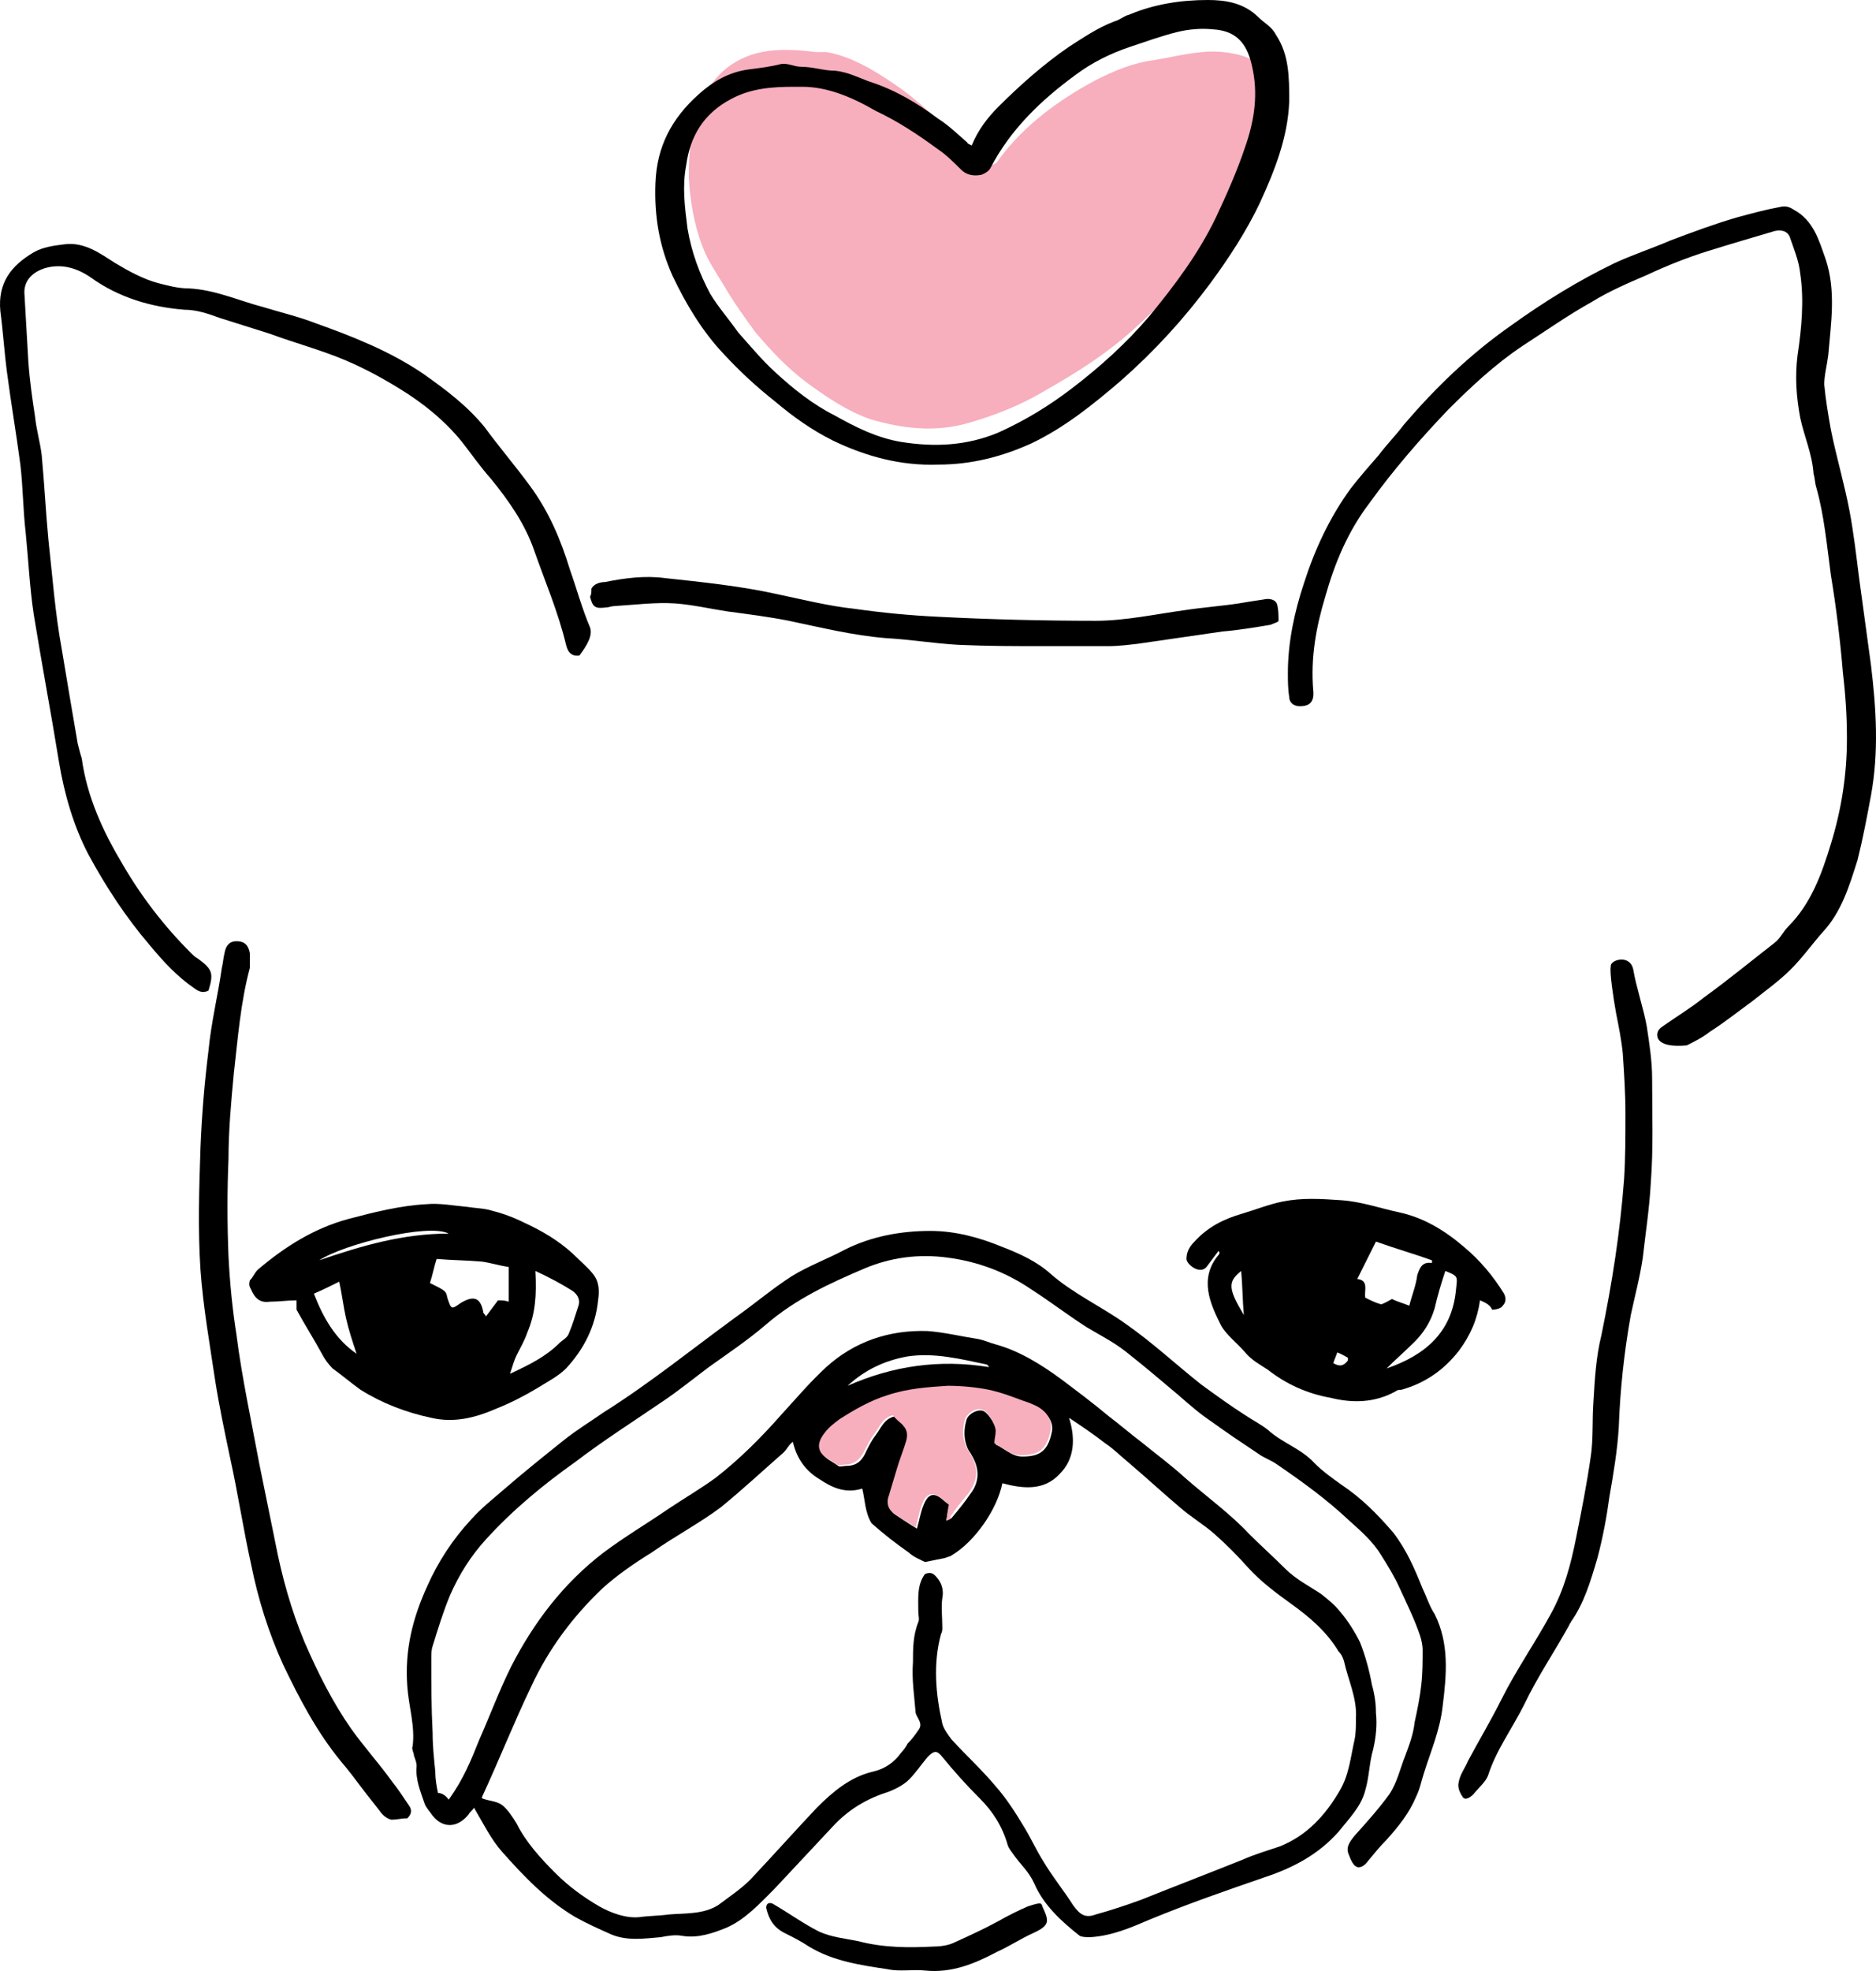
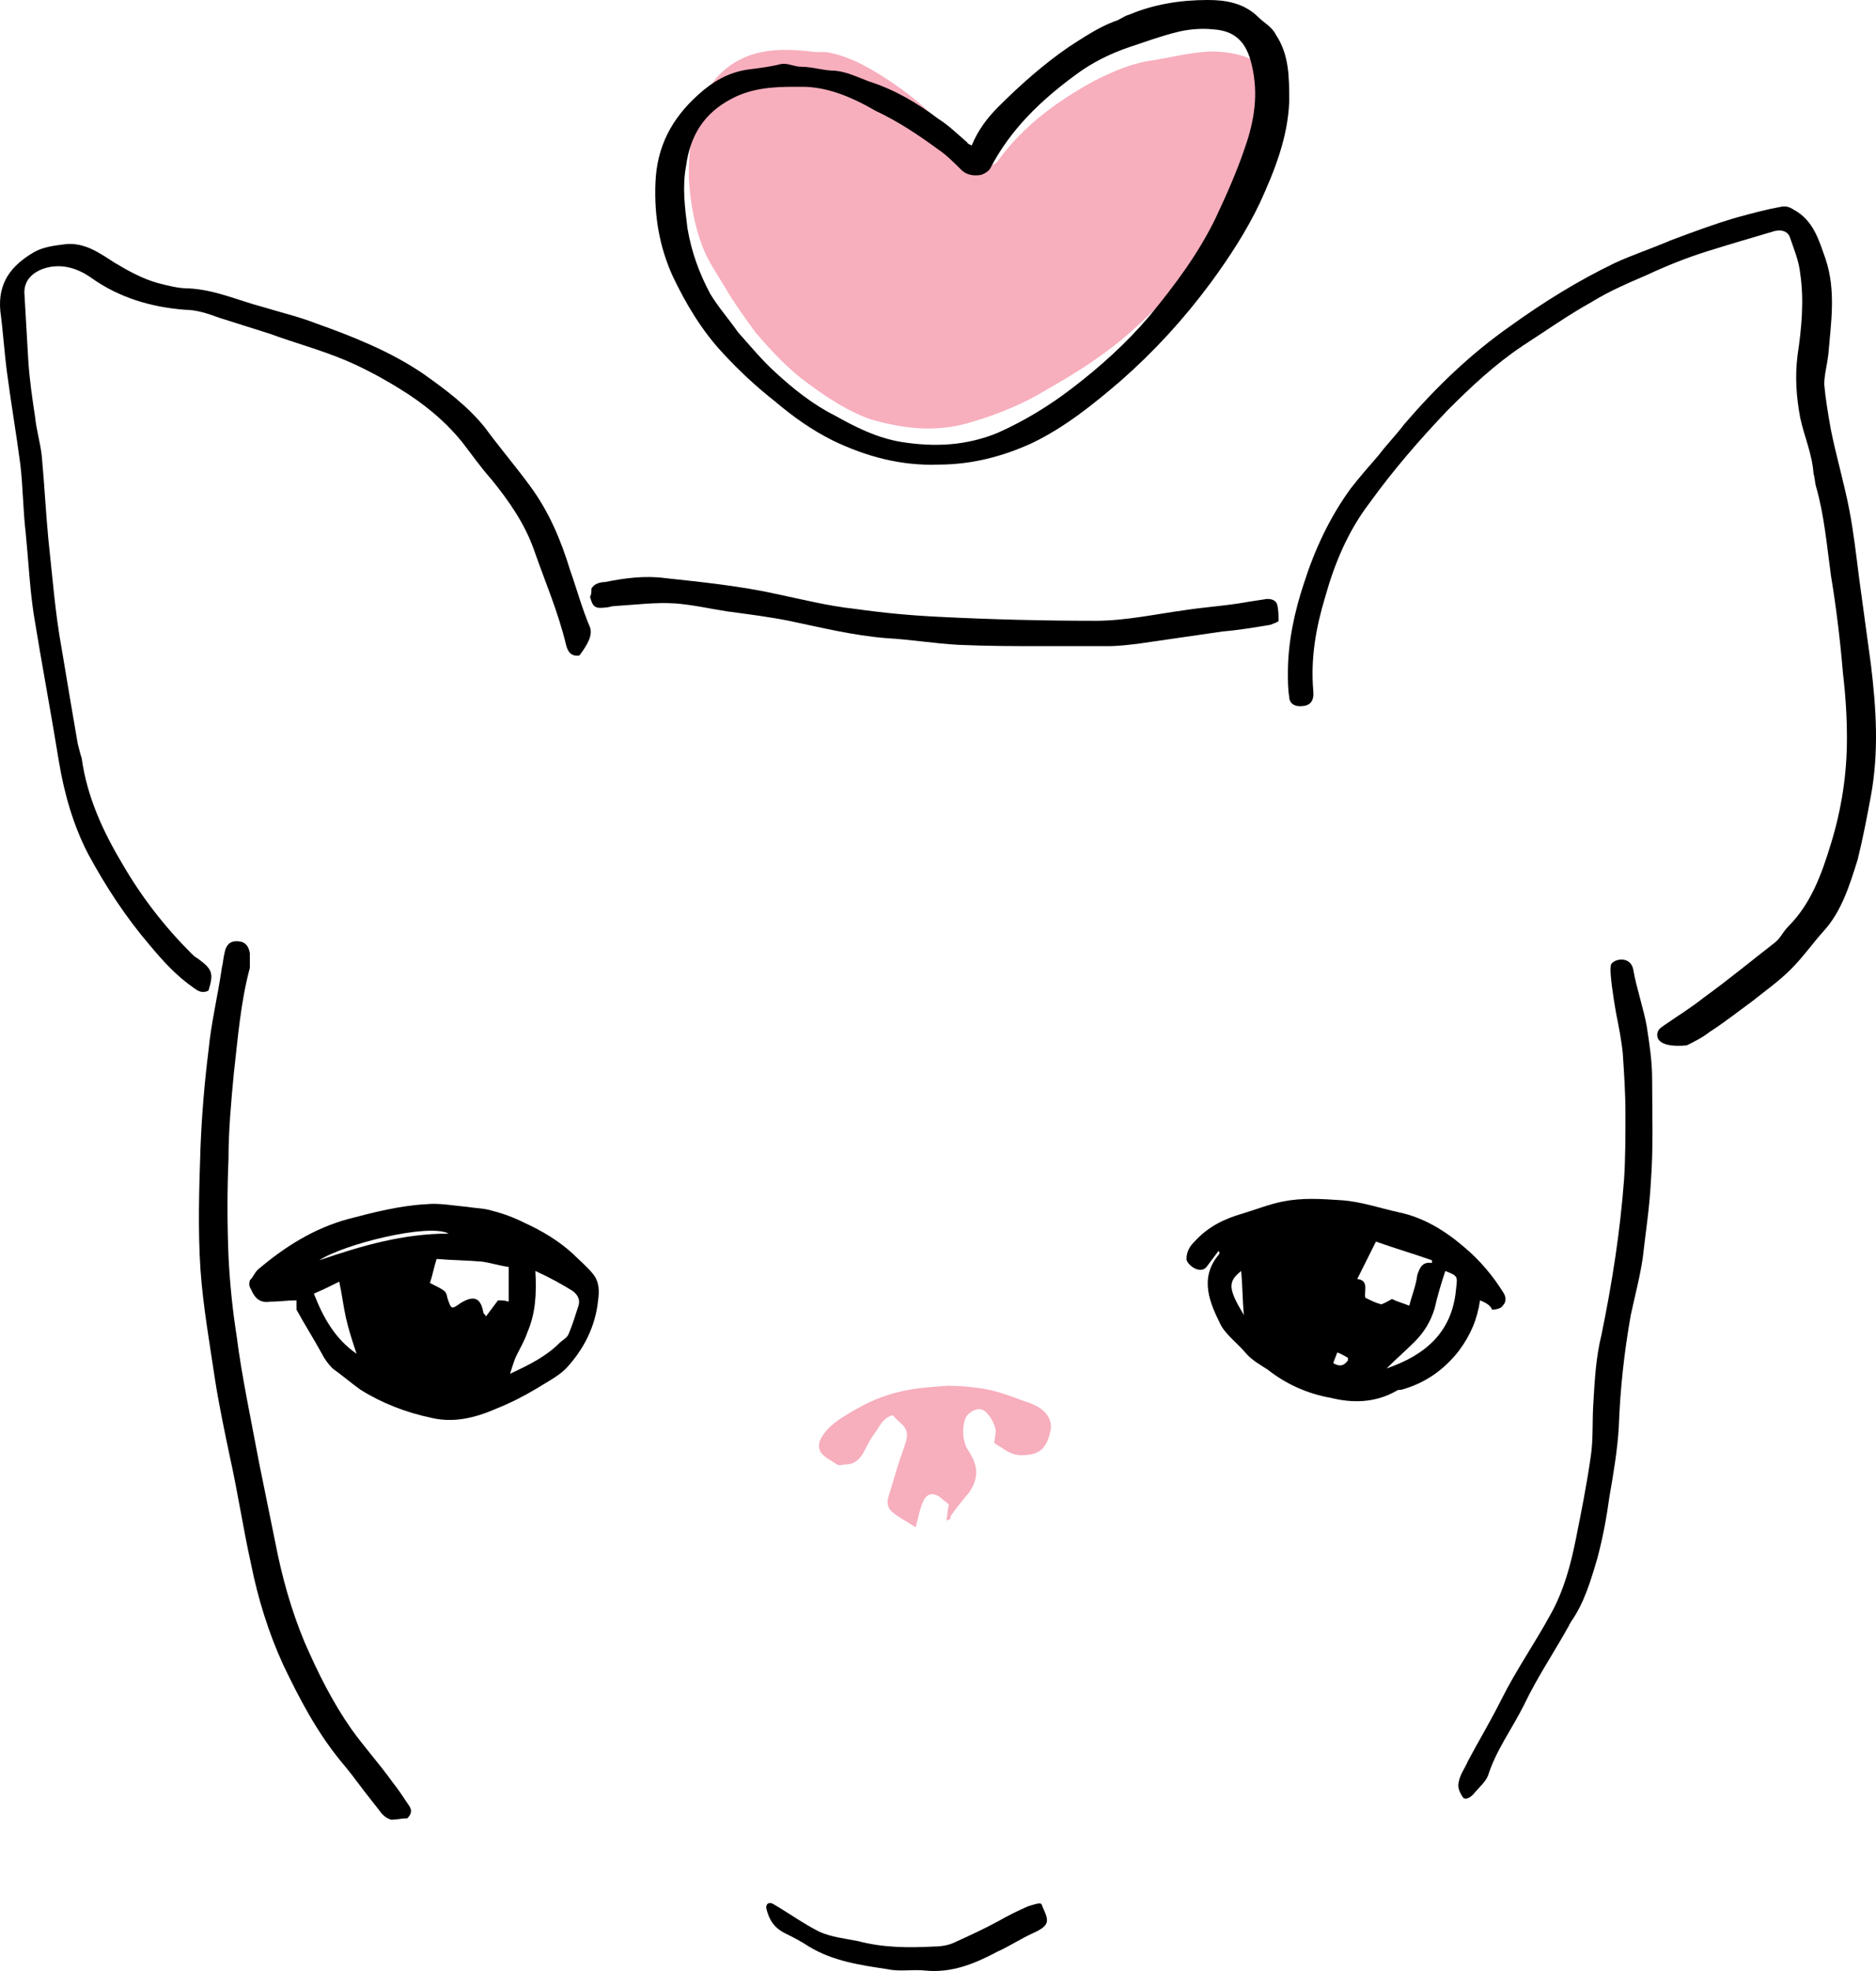
<svg xmlns="http://www.w3.org/2000/svg" width="240" height="252" viewBox="0 0 240 252" fill="none">
  <path d="M105.702 6.656C108.774 7.168 111.676 8.875 114.407 10.752C116.967 12.46 119.357 14.678 121.576 16.898C122.429 17.751 123.283 18.946 123.966 19.97C124.648 20.823 125.502 21.165 126.526 21.165C127.038 21.165 127.55 20.823 127.721 20.482C130.964 16.044 135.402 12.801 140.181 10.24C142.571 9.046 144.961 8.021 147.692 7.68C149.74 7.339 151.788 6.827 153.837 6.656C155.373 6.485 157.08 6.656 158.445 6.997C161.177 7.68 162.371 9.216 162.713 12.289C162.883 16.044 162.03 19.287 160.323 22.53C158.787 25.432 157.08 28.163 155.202 30.894C152.301 35.161 148.716 38.746 144.961 42.16C141.547 45.232 137.792 47.622 133.866 49.841C130.793 51.719 127.38 53.084 123.795 54.108C119.528 55.303 115.431 54.791 111.334 53.596C108.433 52.572 105.872 50.865 103.312 48.988C100.752 47.11 98.703 44.891 96.655 42.501C95.289 40.624 93.924 38.746 92.729 36.698C91.705 34.991 90.51 33.284 89.827 31.406C88.803 28.675 88.291 25.773 88.12 22.701C88.12 19.97 88.291 17.239 89.144 14.678C90.339 11.094 92.217 8.363 96.143 6.997C98.874 6.144 101.605 6.315 104.336 6.656C105.019 6.656 105.19 6.656 105.702 6.656Z" fill="#F7AEBD" />
-   <path d="M57.396 230.093C59.273 227.533 60.298 224.973 61.322 222.412C62.687 219.34 63.882 216.097 65.418 213.024C68.32 207.391 72.075 202.441 77.196 198.515C79.927 196.467 82.829 194.76 85.56 192.882C87.608 191.517 89.657 190.322 91.534 188.956C94.607 186.567 97.338 183.836 99.898 180.934C101.776 178.886 103.653 176.667 105.702 174.789C109.286 171.546 113.724 170.01 118.674 170.18C120.893 170.351 122.942 170.863 125.161 171.204C126.014 171.375 126.697 171.717 127.38 171.887C130.452 172.741 133.183 174.448 135.744 176.325C137.792 177.861 139.84 179.398 141.888 181.105C143.254 182.129 144.62 183.324 145.985 184.348C147.863 185.884 149.74 187.25 151.618 188.956C154.349 191.346 157.421 193.565 159.811 196.126C161.347 197.662 162.884 199.027 164.42 200.564C165.785 201.929 167.492 202.783 169.029 203.807C169.882 204.489 170.735 205.172 171.418 206.026C172.442 207.221 173.296 208.586 173.979 209.952C174.661 211.659 175.173 213.536 175.515 215.414C175.856 216.609 176.027 217.803 176.027 218.998C176.198 220.535 176.027 222.071 175.685 223.607C175.173 225.314 175.173 227.192 174.661 228.898C174.149 230.947 172.613 232.483 171.247 234.19C168.687 237.092 165.444 238.799 161.859 239.993C156.909 241.7 151.959 243.407 147.009 245.456C144.619 246.48 142.23 247.504 139.499 247.675C138.987 247.675 138.475 247.675 138.133 247.504C135.744 245.626 133.525 243.578 132.33 240.847C131.647 239.311 130.623 238.457 129.769 237.262C129.428 236.75 129.087 236.409 128.916 235.897C128.233 233.507 127.038 231.63 125.331 229.923C123.624 228.216 122.088 226.509 120.552 224.631C119.869 223.778 119.528 223.778 118.674 224.631C117.821 225.655 117.138 226.679 116.285 227.533C115.602 228.216 114.578 228.728 113.724 229.069C110.993 229.923 108.603 231.288 106.555 233.507C103.995 236.238 101.605 238.799 99.045 241.53C97.167 243.407 95.29 245.456 92.9 246.48C91.193 247.163 89.315 247.845 87.267 247.504C86.413 247.333 85.389 247.504 84.536 247.675C82.488 247.845 80.269 248.187 78.22 247.333C76.684 246.65 75.148 245.968 73.612 245.114C69.856 242.895 66.955 239.823 64.224 236.75C62.858 235.214 61.834 233.166 60.639 231.117C60.468 231.459 60.127 231.63 59.956 231.971C58.591 233.678 56.713 233.849 55.347 232.142C55.006 231.63 54.494 231.117 54.323 230.605C53.811 229.069 53.129 227.533 53.299 225.826C53.299 225.314 53.129 224.973 52.958 224.46C52.958 224.119 52.616 223.607 52.787 223.266C53.129 220.705 52.275 218.145 52.104 215.584C51.763 210.976 52.787 206.879 54.665 202.783C56.03 199.71 57.908 196.808 60.298 194.248C61.492 192.882 63.029 191.688 64.394 190.493C66.955 188.274 69.515 186.225 72.075 184.177C73.782 182.812 75.489 181.787 77.196 180.593C83.17 176.837 88.632 172.399 94.265 168.303C96.655 166.596 98.874 164.718 101.264 163.182C103.483 161.816 105.872 160.963 108.091 159.768C111.505 158.061 115.26 157.378 119.016 157.378C122.259 157.378 125.331 158.232 128.233 159.427C130.452 160.28 132.671 161.304 134.378 162.841C137.28 165.401 141.035 167.108 144.107 169.327C147.521 171.717 150.423 174.448 153.666 177.008C155.544 178.374 157.421 179.739 159.299 180.934C160.323 181.617 161.347 182.129 162.201 182.812C164.078 184.518 166.468 185.201 168.175 187.079C169.199 188.103 170.394 188.956 171.589 189.81C174.149 191.517 176.198 193.565 178.246 195.955C179.953 198.174 180.977 200.564 182.001 203.124C182.513 204.148 182.855 205.343 183.537 206.367C185.415 210.122 185.074 214.048 184.561 218.145C184.22 221.217 183.025 223.948 182.172 226.679C181.83 227.704 181.66 228.728 181.148 229.752C180.294 231.8 178.929 233.507 177.392 235.214C176.539 236.068 175.856 236.921 175.003 237.945C174.661 238.457 173.979 238.969 173.466 238.628C173.125 238.457 172.784 237.774 172.613 237.262C172.101 236.238 172.613 235.555 173.296 234.702C174.832 232.995 176.368 231.288 177.734 229.411C178.758 227.874 179.099 226.167 179.782 224.46C180.294 223.095 180.806 221.729 180.977 220.193C181.318 218.657 181.66 216.95 181.83 215.414C182.001 213.878 182.001 212.341 182.001 210.976C182.001 210.293 181.83 209.61 181.66 209.098C180.977 207.05 179.953 205.002 179.099 203.124C178.417 201.588 177.563 200.222 176.71 198.857C175.685 197.15 174.149 195.784 172.613 194.419C169.711 191.688 166.639 189.469 163.396 187.25C162.713 186.737 161.689 186.396 161.006 185.884C158.958 184.518 156.909 183.153 155.032 181.787C153.495 180.763 152.13 179.568 150.764 178.374C148.545 176.496 146.326 174.618 143.937 172.741C142.4 171.546 140.694 170.692 138.987 169.668C136.597 168.132 134.378 166.425 131.988 164.889C128.745 162.67 125.161 161.304 121.235 160.792C117.479 160.28 113.895 160.792 110.652 162.158C106.214 164.035 101.776 166.084 98.02 169.327C95.631 171.375 93.07 173.082 90.681 174.789C88.632 176.325 86.755 177.861 84.707 179.227C80.951 181.787 77.196 184.177 73.612 186.908C69.515 189.81 65.589 193.053 62.175 196.808C60.298 198.857 58.761 201.246 57.566 203.977C56.713 206.026 56.03 208.245 55.347 210.464C55.177 210.976 55.177 211.488 55.177 212.171C55.177 215.243 55.177 218.316 55.347 221.559C55.347 223.266 55.518 224.802 55.689 226.509C55.689 227.533 55.86 228.386 56.03 229.24C56.542 229.24 57.054 229.581 57.396 230.093ZM110.31 190.322C108.091 191.005 106.384 190.151 104.848 189.127C103.141 188.103 101.946 186.567 101.434 184.348C100.922 184.689 100.752 185.201 100.24 185.713C97.508 188.103 94.948 190.493 92.217 192.712C89.486 194.76 86.243 196.467 83.341 198.515C81.122 199.881 78.903 201.417 77.025 203.124C73.27 206.708 70.198 210.805 67.979 215.584C65.76 220.193 63.882 224.973 61.663 229.752V229.923C62.517 230.264 63.541 230.264 64.224 230.776C64.906 231.288 65.589 232.312 66.101 233.166C67.296 235.555 69.174 237.604 71.051 239.481C72.758 241.188 74.636 242.554 76.684 243.749C78.22 244.602 80.098 245.285 81.805 245.114C83 244.944 84.365 244.944 85.56 244.773C87.608 244.602 89.998 244.773 91.876 243.578C93.241 242.554 94.777 241.53 95.972 240.335C98.874 237.262 101.605 234.19 104.507 231.117C106.555 229.069 108.774 227.192 111.676 226.509C113.212 226.167 114.407 225.314 115.26 224.119C115.602 223.778 115.943 223.266 116.114 222.924C116.626 222.412 117.138 221.729 117.479 221.217C118.162 220.364 117.309 219.681 117.138 218.998C116.967 216.779 116.626 214.731 116.797 212.512C116.797 210.805 116.797 209.098 117.479 207.391C117.65 207.05 117.479 206.538 117.479 206.026C117.479 204.319 117.309 202.612 118.333 201.246C119.186 200.905 119.528 201.246 120.04 201.929C120.552 202.612 120.723 203.465 120.552 204.319C120.381 205.514 120.552 206.708 120.552 208.074C120.552 208.415 120.552 208.586 120.381 208.927C119.357 212.683 119.698 216.609 120.552 220.364C120.723 221.047 121.235 221.729 121.747 222.412C123.624 224.46 125.673 226.338 127.38 228.386C128.745 229.923 129.94 231.8 130.964 233.507C131.818 234.873 132.5 236.409 133.354 237.774C134.549 239.823 136.085 241.7 137.28 243.578C138.133 244.773 138.816 245.285 140.182 244.773C142.059 244.261 144.107 243.578 145.985 242.895C150.252 241.188 154.69 239.481 158.958 237.774C160.494 237.092 162.201 236.58 163.737 236.068C167.151 234.702 169.541 232.142 171.418 228.898C172.613 226.85 172.784 224.631 173.296 222.412C173.466 221.559 173.466 220.705 173.466 219.681C173.637 217.121 172.442 214.731 171.93 212.341C171.76 211.829 171.589 211.488 171.247 211.146C169.711 208.586 167.492 206.708 165.103 205.002C163.225 203.636 161.347 202.27 159.64 200.393C158.275 198.857 156.909 197.491 155.373 196.126C154.008 194.931 152.301 193.907 150.935 192.712C148.716 190.834 146.497 188.786 144.278 186.908C143.254 186.055 142.4 185.201 141.376 184.518C139.84 183.324 138.304 182.299 136.768 181.275C137.621 184.006 137.45 186.567 135.573 188.444C133.525 190.663 130.793 190.322 128.233 189.639C127.55 193.053 124.649 197.15 121.747 198.857C121.576 199.027 121.235 199.027 120.893 199.198C120.04 199.369 119.186 199.539 118.333 199.71C117.65 199.369 116.797 199.027 116.285 198.515C114.578 197.32 113.041 196.126 111.505 194.76C110.652 193.394 110.652 191.688 110.31 190.322ZM121.064 194.419C121.405 194.248 121.576 194.248 121.747 194.077C122.6 193.053 123.454 192.029 124.136 191.005C125.331 189.469 125.331 187.762 124.307 186.055C124.136 185.713 123.966 185.543 123.795 185.201C123.283 184.006 123.283 182.812 123.624 181.617C123.795 180.763 125.161 180.08 125.843 180.422C126.526 180.763 127.55 182.47 127.55 183.153C127.55 183.665 127.38 184.177 127.38 184.689C128.574 185.201 129.428 186.225 130.793 186.225C133.012 186.225 134.037 185.543 134.549 183.153C134.89 181.787 133.866 180.422 132.33 179.739C131.818 179.568 131.306 179.398 130.964 179.227C129.599 178.715 128.233 178.032 126.697 177.861C124.99 177.52 123.283 177.349 121.405 177.349C118.845 177.349 116.285 177.691 113.724 178.544C111.505 179.227 109.457 180.422 107.579 181.617C106.897 182.129 106.214 182.641 105.702 183.324C105.019 184.006 104.678 185.031 105.19 185.884C105.702 186.567 106.555 186.908 107.238 187.42C107.409 187.591 107.921 187.42 108.262 187.42C109.628 187.42 110.31 186.737 110.822 185.543C111.164 184.86 111.505 184.177 112.017 183.494C112.7 182.641 113.041 181.446 114.407 181.105C114.748 181.446 115.26 181.787 115.602 182.299C116.285 182.812 116.285 183.494 116.114 184.348C115.773 185.543 115.26 186.737 114.919 187.932C114.578 189.127 114.236 190.151 113.895 191.346C113.724 192.2 113.724 193.053 114.407 193.565C115.431 194.248 116.455 194.931 117.309 195.443C117.65 194.248 117.821 193.053 118.333 192.029C118.845 191.005 119.528 190.834 120.552 191.688C120.893 192.029 121.235 192.2 121.576 192.541C121.235 192.882 121.235 193.565 121.064 194.419ZM108.433 177.179C114.236 174.618 120.211 173.765 126.526 174.789C126.355 174.448 126.185 174.448 126.185 174.448C122.942 173.765 119.528 172.911 116.114 173.423C113.212 173.936 110.652 175.13 108.433 177.179Z" fill="black" />
  <path d="M124.307 18.605C125.16 16.557 126.355 15.021 127.721 13.655C130.452 10.924 133.524 8.193 136.768 5.974C138.645 4.779 140.352 3.585 142.571 2.731C143.254 2.56 143.766 2.048 144.449 1.878C147.692 0.512 151.106 0 154.52 0C156.739 0 159.128 0.341 161.006 2.219C161.689 2.902 162.713 3.414 163.225 4.438C164.932 6.998 164.932 9.9 164.932 12.973C164.761 17.581 163.054 21.849 161.177 25.945C159.47 29.53 157.251 32.944 154.861 36.187C151.447 40.795 147.692 44.892 143.425 48.647C139.84 51.72 136.255 54.621 131.988 56.67C128.233 58.377 124.307 59.401 120.04 59.401C115.26 59.572 110.822 58.377 106.555 56.328C103.824 54.963 101.434 53.256 99.215 51.378C96.826 49.501 94.607 47.452 92.558 45.233C89.827 42.332 87.779 38.918 86.072 35.333C84.365 31.578 83.682 27.652 83.853 23.385C84.024 18.776 85.901 15.192 89.315 12.119C91.193 10.412 93.241 9.217 95.801 8.876C97.167 8.705 98.532 8.535 99.898 8.193C100.751 8.023 101.605 8.535 102.458 8.535C103.995 8.535 105.36 9.047 106.896 9.047C108.433 9.217 109.798 9.9 111.164 10.412C114.407 11.436 117.309 13.143 120.04 15.192C121.405 16.045 122.6 17.24 123.795 18.264C123.624 18.264 123.966 18.435 124.307 18.605ZM102.629 11.095C102.117 11.095 101.776 11.095 101.605 11.095C98.874 11.095 96.143 11.266 93.582 12.631C89.998 14.509 88.291 17.411 87.779 21.166C87.267 23.897 87.608 26.457 87.95 29.188C88.462 32.261 89.486 34.992 90.851 37.552C91.876 39.259 93.241 40.795 94.436 42.502C95.972 44.209 97.508 46.087 99.215 47.623C101.434 49.672 103.995 51.72 106.726 53.085C109.457 54.621 112.188 55.987 115.26 56.499C119.528 57.182 123.624 57.011 127.721 55.304C131.135 53.768 134.207 51.89 137.109 49.671C140.693 46.94 144.107 43.868 147.009 40.454C150.252 36.528 153.325 32.431 155.544 27.823C156.909 24.921 158.275 21.849 159.299 18.776C160.494 15.362 161.006 11.948 160.152 8.364C159.47 5.292 157.933 3.926 155.202 3.755C153.666 3.585 151.959 3.755 150.594 4.097C148.545 4.609 146.668 5.291 144.619 5.974C142.059 6.828 139.669 8.023 137.621 9.559C133.183 12.802 129.257 16.557 126.697 21.507C126.526 21.849 126.014 22.19 125.502 22.361C124.478 22.531 123.624 22.361 122.941 21.678C122.088 20.825 121.064 19.8 120.04 19.117C117.479 17.24 114.919 15.533 112.017 14.168C108.774 12.29 105.702 11.095 102.629 11.095Z" fill="black" />
  <path d="M37.937 166.255C36.742 166.255 35.718 166.425 34.523 166.425C33.328 166.596 32.645 166.084 32.133 164.889C31.962 164.548 31.792 164.377 31.963 163.694C32.475 163.182 32.475 162.841 32.987 162.329C36.401 159.427 40.156 157.037 44.594 155.842C47.837 154.989 51.251 154.135 54.494 153.965C56.201 153.794 57.908 154.135 59.785 154.306C60.809 154.477 62.004 154.477 63.029 154.818C64.394 155.16 65.76 155.672 67.125 156.354C69.344 157.379 71.392 158.573 73.27 160.28C74.124 161.134 75.148 161.987 75.83 162.841C76.684 163.865 76.684 165.06 76.513 166.255C76.172 169.668 74.636 172.57 72.417 174.96C71.392 175.984 70.027 176.667 68.661 177.52C66.954 178.544 65.248 179.398 63.541 180.081C60.809 181.275 58.078 181.958 55.177 181.275C51.934 180.593 48.861 179.398 46.13 177.691C44.935 176.837 43.74 175.813 42.545 174.96C42.033 174.448 41.521 173.765 41.18 173.082C40.156 171.205 38.961 169.327 37.937 167.449C37.937 167.108 37.937 166.596 37.937 166.255ZM68.491 162.499C68.661 165.572 68.491 167.962 67.466 170.351C67.125 171.375 66.613 172.229 66.101 173.253C65.76 173.936 65.589 174.619 65.248 175.643C67.808 174.448 69.856 173.424 71.563 171.717C71.904 171.375 72.587 171.034 72.758 170.522C73.27 169.327 73.611 168.132 73.953 167.108C74.294 166.255 73.953 165.572 73.27 165.06C71.904 164.206 70.368 163.353 68.491 162.499ZM55.006 164.036C57.054 165.06 57.054 165.06 57.225 165.913C57.737 167.449 57.737 167.449 58.932 166.596C60.639 165.572 61.492 165.913 61.834 167.791C61.834 167.962 62.004 167.961 62.175 168.303C62.687 167.62 63.199 166.937 63.711 166.255C64.223 166.255 64.565 166.255 65.077 166.425C65.077 164.889 65.077 163.353 65.077 161.987C63.882 161.817 62.858 161.475 61.663 161.304C59.785 161.134 57.908 161.134 55.859 160.963C55.518 161.987 55.347 163.011 55.006 164.036ZM45.618 173.082C45.106 171.546 44.594 170.01 44.252 168.474C43.911 166.937 43.74 165.401 43.399 163.865C42.375 164.377 41.351 164.889 40.156 165.401C41.351 168.474 42.887 171.205 45.618 173.082ZM40.839 161.134C46.301 159.256 51.592 157.72 57.396 157.72C54.835 156.354 43.911 159.086 40.839 161.134Z" fill="black" />
  <path d="M212.043 132.629C211.872 131.775 212.384 131.434 212.896 131.092C214.603 129.898 216.31 128.873 218.017 127.508C221.09 125.289 223.991 122.899 227.064 120.509C227.747 119.997 228.088 119.144 228.771 118.461C231.673 115.559 233.038 111.804 234.233 107.878C235.598 103.44 236.281 99.002 236.281 94.394C236.281 91.662 236.11 88.931 235.769 86.03C235.428 81.933 234.916 77.666 234.233 73.569C233.721 69.814 233.379 65.888 232.355 62.303C232.185 61.791 232.185 61.109 232.014 60.596C231.843 58.036 230.819 55.817 230.307 53.428C229.795 50.696 229.624 48.136 229.966 45.405C230.478 41.991 230.819 38.407 230.307 34.993C230.136 33.286 229.453 31.75 228.941 30.213C228.6 29.531 227.917 29.36 227.064 29.531C224.162 30.384 221.26 31.238 218.529 32.091C215.798 32.944 213.238 33.968 210.677 35.163C208.288 36.188 205.898 37.212 203.679 38.577C200.607 40.284 197.705 42.333 194.803 44.21C191.218 46.6 188.146 49.502 185.244 52.403C181.66 56.158 178.246 60.084 175.173 64.352C172.442 67.936 170.735 72.033 169.541 76.3C168.346 80.226 167.663 84.152 168.004 88.249C168.175 89.785 167.492 90.297 166.297 90.297C165.444 90.297 164.932 89.785 164.932 89.102C164.761 88.078 164.761 87.054 164.761 86.03C164.761 82.104 165.615 78.178 166.809 74.593C168.175 70.326 170.053 66.229 172.784 62.474C173.979 60.938 175.173 59.572 176.368 58.207C177.392 56.841 178.587 55.647 179.611 54.281C183.708 49.502 188.146 45.234 193.267 41.65C197.534 38.577 201.972 35.846 206.581 33.627C208.8 32.603 211.36 31.75 213.75 30.725C216.481 29.701 219.212 28.677 222.114 27.824C223.991 27.312 225.869 26.799 227.747 26.458C228.429 26.287 228.941 26.458 229.453 26.799C232.014 28.165 232.697 30.725 233.55 33.115C234.916 37.212 234.233 41.308 233.892 45.405C233.721 46.77 233.379 47.965 233.379 49.16C233.55 51.038 233.892 53.086 234.233 54.964C234.916 58.377 235.94 61.791 236.623 65.376C237.135 68.107 237.476 71.009 237.817 73.74C238.329 77.495 238.842 81.25 239.354 85.005C240.036 90.638 240.378 96.1 239.354 101.733C238.842 104.464 238.329 107.196 237.647 109.927C236.623 113.17 235.598 116.584 233.209 119.144C231.843 120.68 230.648 122.387 229.112 123.923C227.576 125.46 225.869 126.654 224.162 128.02C222.284 129.385 220.577 130.751 218.7 131.946C217.846 132.629 216.822 133.141 215.798 133.653C214.091 133.823 212.384 133.653 212.043 132.629Z" fill="black" />
  <path d="M189.341 166.255C188.999 168.645 188.146 170.693 186.61 172.741C184.732 175.131 182.342 176.838 179.27 177.691C179.099 177.691 178.758 177.691 178.587 177.862C175.856 179.398 172.954 179.398 170.223 178.715C167.322 178.203 164.59 177.008 162.201 175.131C161.177 174.448 160.152 173.936 159.299 172.912C158.275 171.717 156.909 170.693 156.227 169.498C154.861 166.767 153.325 163.524 155.885 160.451C156.056 160.281 156.056 160.11 155.885 159.939C155.373 160.622 154.861 161.305 154.349 161.988C153.495 163.012 151.789 161.646 151.789 160.963C151.789 159.939 152.301 159.256 152.813 158.744C154.52 156.867 156.568 155.843 158.958 155.16C160.665 154.648 162.371 153.965 164.078 153.624C166.639 153.112 169.028 153.282 171.589 153.453C174.149 153.624 176.539 154.477 178.929 154.989C182.172 155.672 184.903 157.379 187.292 159.427C189.341 161.134 191.048 163.182 192.413 165.401C192.755 166.084 192.584 166.596 192.243 166.938C192.072 167.279 191.389 167.45 190.877 167.45C190.706 166.938 190.194 166.596 189.341 166.255ZM183.196 161.475C183.196 161.305 183.196 161.305 183.196 161.134C180.806 160.281 178.416 159.598 176.027 158.744C175.173 160.451 174.491 161.817 173.637 163.524C175.173 163.694 174.491 165.06 174.661 165.913C175.344 166.255 176.027 166.596 176.71 166.767C177.222 166.596 177.734 166.255 178.075 166.084C178.758 166.426 179.441 166.596 180.294 166.938C180.635 165.572 181.148 164.377 181.318 163.012C181.66 161.988 182.001 161.305 183.196 161.475ZM184.903 162.5C184.391 164.036 183.879 165.743 183.537 167.279C183.025 168.986 182.172 170.351 180.977 171.546C179.782 172.741 178.587 173.765 177.392 174.96C182.342 173.253 185.756 170.351 186.268 164.889C186.439 163.182 186.61 163.182 184.903 162.5ZM159.128 168.132C158.958 166.255 158.958 164.377 158.787 162.5C157.08 163.865 157.08 164.719 159.128 168.132ZM170.565 174.277C171.418 174.789 171.93 174.619 172.442 173.936C172.442 173.936 172.442 173.765 172.442 173.595C172.101 173.424 171.589 173.083 171.077 172.912C170.906 173.424 170.735 173.765 170.565 174.277Z" fill="black" />
  <path d="M74.124 83.81C72.929 83.981 72.587 83.127 72.417 82.445C71.392 78.177 69.686 74.251 68.32 70.326C67.125 66.912 65.077 64.01 62.858 61.279C61.492 59.743 60.297 58.036 59.103 56.499C56.884 53.768 54.153 51.549 51.08 49.672C48.861 48.306 46.642 47.111 44.252 46.087C41.009 44.722 37.766 43.868 34.523 42.673C32.304 41.991 30.256 41.308 28.037 40.625C26.671 40.113 25.135 39.601 23.599 39.601C19.331 39.26 15.235 38.065 11.65 35.504C9.943 34.31 7.895 33.627 5.676 34.309C4.14 34.822 3.116 35.846 3.116 37.382C3.286 40.284 3.457 43.185 3.628 46.258C3.798 48.648 4.14 51.037 4.481 53.256C4.652 54.963 5.164 56.67 5.335 58.206C5.676 61.791 5.847 65.376 6.188 68.96C6.7 73.569 7.042 78.348 7.895 82.957C8.578 87.053 9.261 91.15 9.943 95.076C10.114 95.759 10.285 96.442 10.455 96.954C11.138 101.904 13.187 106.342 15.747 110.609C18.137 114.706 21.038 118.461 24.452 121.875C24.623 122.045 24.964 122.387 25.306 122.557C27.183 123.923 27.354 124.435 26.671 126.654C25.988 126.995 25.476 126.825 24.794 126.313C22.575 124.776 20.868 122.899 19.161 120.85C16.088 117.266 13.528 113.34 11.309 109.243C9.431 105.659 8.236 101.562 7.554 97.466C6.529 91.15 5.335 84.834 4.31 78.519C3.798 75.105 3.628 71.52 3.286 68.107C2.945 65.205 2.945 62.303 2.604 59.401C2.091 55.475 1.409 51.55 0.897 47.624C0.555 45.063 0.385 42.332 0.043 39.772C-0.298 36.187 1.409 33.968 4.31 32.261C5.505 31.578 6.871 31.408 8.236 31.237C10.797 30.896 12.845 32.432 14.723 33.627C16.43 34.651 18.307 35.675 20.185 36.187C21.55 36.529 22.745 36.87 24.111 36.87C27.525 37.041 30.426 38.406 33.67 39.26C35.889 39.942 38.108 40.455 40.327 41.308C45.106 43.015 49.885 44.892 54.153 47.794C57.054 49.843 59.785 51.891 62.004 54.622C63.882 57.182 65.93 59.572 67.808 62.132C70.198 65.376 71.734 68.96 72.929 72.886C73.782 75.276 74.465 77.836 75.489 80.226C75.831 81.25 75.148 82.445 74.124 83.81Z" fill="black" />
  <path d="M50.056 232.653C49.373 232.482 48.861 231.97 48.52 231.458C47.837 230.605 47.325 229.922 46.642 229.068C45.618 227.703 44.594 226.337 43.57 225.142C40.497 221.387 38.278 217.12 36.23 212.853C34.352 208.756 32.987 204.318 32.133 200.051C31.109 195.442 30.426 190.833 29.402 186.225C28.72 182.981 28.037 179.738 27.525 176.495C26.842 171.886 25.988 167.107 25.647 162.328C25.306 157.207 25.476 151.915 25.647 146.795C25.818 142.527 26.159 138.431 26.671 134.334C27.013 130.75 27.866 127.336 28.378 123.751C28.549 123.068 28.549 122.556 28.72 121.874C28.89 120.85 29.402 120.337 30.256 120.337C31.28 120.337 31.792 120.85 31.963 121.874C31.963 122.556 31.963 123.068 31.963 123.751C30.768 128.189 30.426 132.798 29.914 137.236C29.573 140.821 29.232 144.576 29.232 148.16C29.061 152.257 29.061 156.353 29.232 160.621C29.402 164.035 29.744 167.448 30.256 170.692C30.597 173.423 31.109 176.324 31.621 179.056C32.133 181.787 32.645 184.347 33.157 187.078C33.84 190.492 34.523 193.735 35.206 197.149C36.059 201.587 37.254 205.854 38.961 209.951C40.668 213.877 42.546 217.632 44.935 221.046C46.642 223.435 48.52 225.484 50.227 227.873C50.91 228.727 51.592 229.751 52.275 230.775C52.787 231.458 52.616 231.97 52.104 232.482C51.251 232.482 50.91 232.653 50.056 232.653Z" fill="black" />
  <path d="M206.069 123.581C205.898 122.728 208.629 121.874 208.97 124.093C209.312 126.142 210.336 129.214 210.677 131.262C211.019 133.481 211.36 135.7 211.36 137.919C211.36 142.357 211.531 146.795 211.189 151.233C211.019 154.477 210.507 157.72 210.165 160.792C209.824 163.182 209.141 165.742 208.629 168.132C207.776 172.911 207.263 177.691 207.093 182.47C206.922 185.372 206.41 188.444 205.898 191.346C205.557 193.906 205.045 196.638 204.362 199.198C203.508 202.1 202.655 205.001 200.948 207.391C200.948 207.562 200.777 207.562 200.777 207.733C198.9 211.146 196.681 214.39 194.974 217.974C193.437 221.047 191.389 223.778 190.365 227.021C190.024 227.874 189.17 228.557 188.487 229.41C188.146 229.752 187.463 230.264 187.122 229.752C186.78 229.24 186.439 228.557 186.61 227.874C186.78 226.85 187.463 225.997 187.805 225.143C189.17 222.583 190.706 220.022 192.072 217.291C193.95 213.536 196.339 210.122 198.388 206.367C200.094 203.295 200.948 200.051 201.631 196.638C202.313 193.224 202.996 189.81 203.508 186.225C203.85 184.006 203.679 181.617 203.85 179.227C204.02 176.325 204.191 173.423 204.874 170.692C206.239 164.035 207.264 157.549 207.776 150.721C207.946 147.99 207.946 145.259 207.946 142.357C207.946 139.797 207.776 137.237 207.605 134.676C207.434 132.969 207.093 131.262 206.751 129.556C206.41 127.678 205.898 124.264 206.069 123.581Z" fill="black" />
  <path d="M75.66 75.274C76.001 74.592 76.855 74.421 77.367 74.421C79.927 73.909 82.488 73.567 85.048 73.909C89.827 74.421 94.777 74.933 99.386 75.957C102.629 76.64 106.043 77.493 109.286 77.835C112.871 78.347 116.455 78.688 120.04 78.859C126.697 79.2 133.525 79.371 140.182 79.371C143.937 79.371 147.863 78.518 151.618 78.005C153.837 77.664 156.227 77.493 158.446 77.152C159.47 76.981 160.494 76.811 161.689 76.64C162.372 76.469 163.225 76.64 163.396 77.323C163.566 78.005 163.566 78.688 163.566 79.371C163.566 79.542 162.884 79.712 162.542 79.883C160.494 80.225 158.446 80.566 156.397 80.737C152.813 81.249 149.399 81.761 145.814 82.273C144.449 82.444 143.083 82.614 141.718 82.614C138.987 82.614 136.256 82.614 133.525 82.614C129.94 82.614 126.355 82.614 122.6 82.444C119.528 82.273 116.455 81.761 113.383 81.59C109.116 81.249 105.019 80.225 100.922 79.371C98.362 78.859 95.631 78.518 93.07 78.176C90.852 77.835 88.632 77.323 86.413 77.152C83.853 76.981 81.293 77.323 78.562 77.493C78.22 77.493 77.879 77.664 77.537 77.664C76.172 77.835 75.831 77.664 75.489 76.299C75.66 75.957 75.66 75.787 75.66 75.274Z" fill="black" />
  <path d="M133.183 243.407C133.354 243.577 133.354 243.748 133.354 243.748C134.207 245.626 134.378 246.138 132.159 247.162C130.623 247.845 129.086 248.869 127.55 249.552C124.648 251.088 121.747 252.283 118.333 251.941C116.797 251.771 115.09 252.112 113.553 251.77C110.14 251.258 106.555 250.746 103.483 248.869C102.458 248.186 101.434 247.674 100.41 247.162C99.045 246.479 98.362 245.455 98.02 243.919C98.02 243.236 98.532 243.236 98.874 243.407C100.922 244.601 102.8 245.967 104.848 246.991C106.384 247.674 108.091 247.845 109.798 248.186C113.041 249.039 116.285 249.039 119.528 248.869C120.381 248.869 121.405 248.698 122.088 248.357C123.966 247.503 125.843 246.65 127.721 245.626C128.916 244.943 130.281 244.26 131.476 243.748C131.988 243.577 133.012 243.236 133.183 243.407Z" fill="black" />
  <path d="M121.064 194.417C121.235 193.564 121.235 192.881 121.405 192.369C121.064 192.028 120.723 191.857 120.381 191.516C119.528 190.833 118.674 190.833 118.162 191.857C117.65 192.881 117.479 194.076 117.138 195.271C116.114 194.588 115.09 194.076 114.236 193.393C113.553 192.881 113.383 192.028 113.724 191.174C114.066 189.979 114.407 188.955 114.748 187.76C115.09 186.566 115.602 185.371 115.943 184.176C116.114 183.493 116.114 182.81 115.431 182.128C115.09 181.786 114.578 181.445 114.236 180.933C112.871 181.274 112.529 182.469 111.847 183.322C111.334 184.005 110.993 184.688 110.652 185.371C110.14 186.395 109.457 187.248 108.091 187.248C107.75 187.248 107.409 187.419 107.067 187.248C106.384 186.736 105.531 186.395 105.019 185.712C104.507 184.859 104.848 184.005 105.531 183.152C106.043 182.469 106.726 181.957 107.409 181.445C109.286 180.25 111.334 179.055 113.553 178.372C116.114 177.519 118.674 177.348 121.235 177.177C122.942 177.177 124.819 177.348 126.526 177.69C128.062 178.031 129.428 178.543 130.793 179.055C131.305 179.226 131.818 179.396 132.159 179.567C133.866 180.25 134.719 181.615 134.378 182.981C133.866 185.371 132.842 186.053 130.623 186.053C129.257 186.053 128.404 185.2 127.209 184.517C127.209 184.005 127.379 183.493 127.379 182.981C127.379 182.128 126.355 180.421 125.673 180.25C124.99 179.909 123.795 180.591 123.454 181.445C123.112 182.64 123.112 183.834 123.624 185.029C123.795 185.371 123.966 185.541 124.136 185.883C125.161 187.59 125.161 189.126 123.966 190.833C123.112 191.857 122.259 192.881 121.576 193.905C121.747 194.247 121.405 194.247 121.064 194.417Z" fill="#F7AEBD" />
</svg>